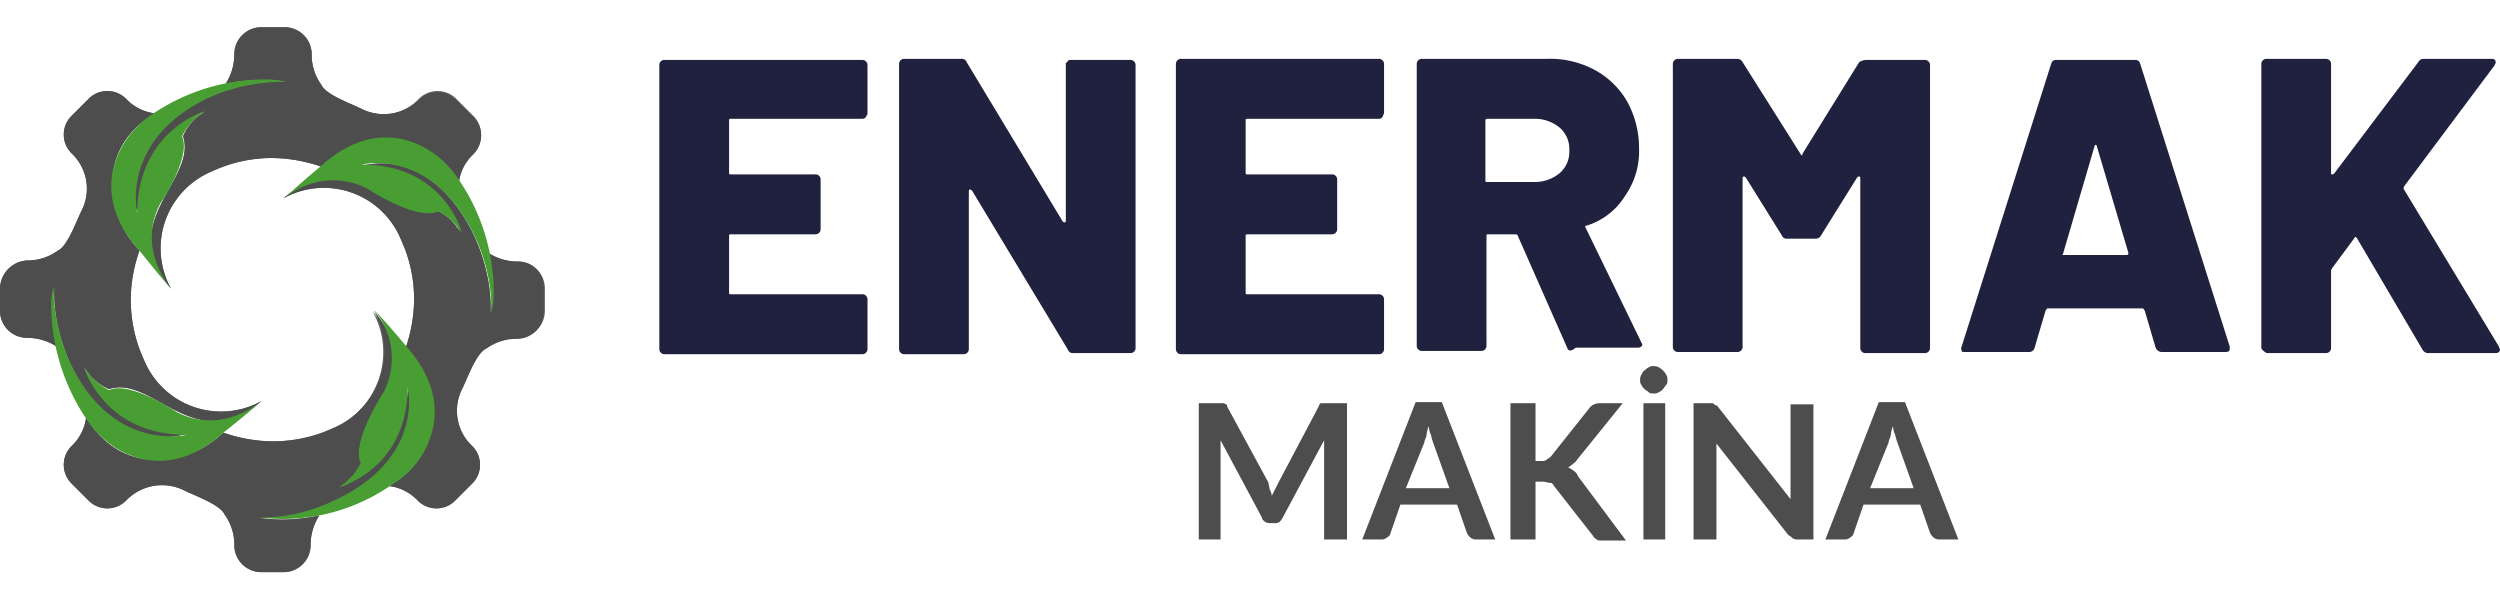
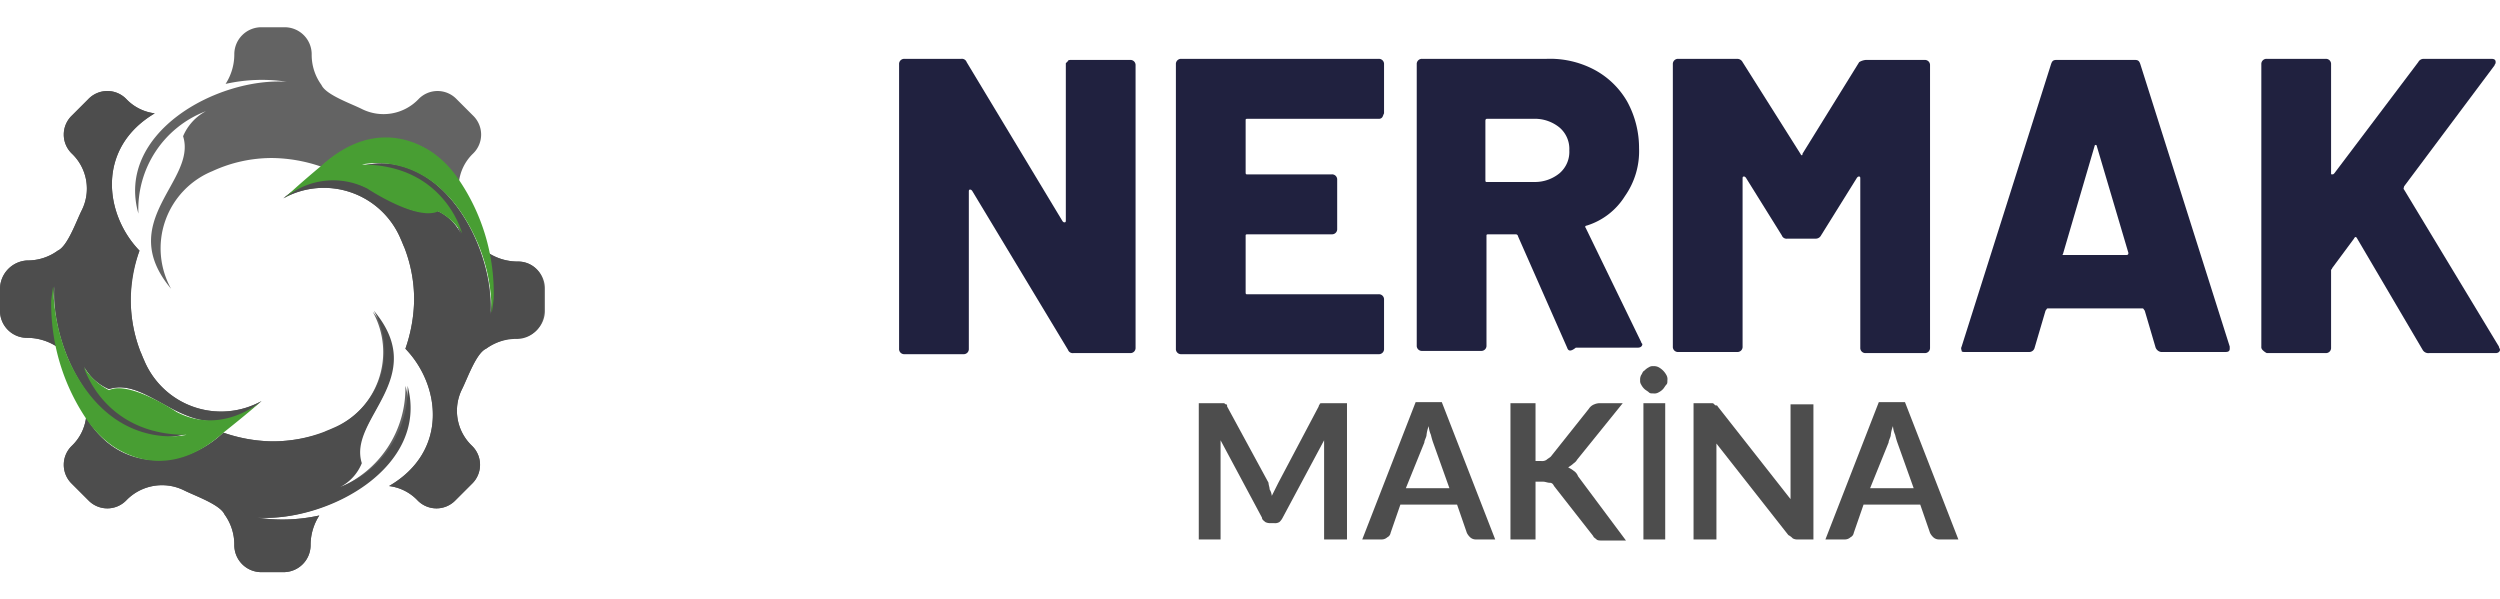
<svg xmlns="http://www.w3.org/2000/svg" id="Layer_1" data-name="Layer 1" height="55" viewBox="0 0 229.4 50">
  <path d="M47.5,31h0A2.48,2.48,0,0,0,50,28.5v-2A2.48,2.48,0,0,0,47.5,24h0a5,5,0,0,1-2.7-.8,15.63,15.63,0,0,1,.2,5.7c.4-6.4-4.7-15.7-12.1-13.6a9.9,9.9,0,0,1,9.4,6.2A4.45,4.45,0,0,0,40,19.3c-4.1,1.3-7.8-6.3-14-1.1A7.65,7.65,0,0,1,36.8,22c.1.2.2.5.3.7a13.19,13.19,0,0,1,.9,4.8,14.23,14.23,0,0,1-.8,4.5c3.2,3.3,4,9.4-1.5,12.6a4.32,4.32,0,0,1,2.6,1.3,2.42,2.42,0,0,0,3.5,0l1.5-1.5a2.42,2.42,0,0,0,0-3.5h0a4.44,4.44,0,0,1-.9-5.2c.5-1,1.3-3.3,2.2-3.7a5.34,5.34,0,0,1,2.9-1" transform="translate(0 -2.5)" style="fill:#636363;fill-rule:evenodd" />
  <path d="M6.6,40.9h0a2.42,2.42,0,0,0,0,3.5l1.5,1.5a2.42,2.42,0,0,0,3.5,0,4.56,4.56,0,0,1,5.3-.9c1,.5,3.3,1.3,3.7,2.2a4.68,4.68,0,0,1,.9,2.8h0A2.48,2.48,0,0,0,24,52.5h2A2.48,2.48,0,0,0,28.5,50h0a5,5,0,0,1,.8-2.7,15.63,15.63,0,0,1-5.7.2c6.4.4,15.7-4.7,13.6-12.1A9.9,9.9,0,0,1,31,44.8a5.52,5.52,0,0,0,2.1-2.2c-1.3-4.1,6.3-7.8,1.1-14a7.65,7.65,0,0,1-3.8,10.8c-.2.1-.5.2-.7.3a14.49,14.49,0,0,1-4.7.8,14.23,14.23,0,0,1-4.5-.8c-3.3,3.2-9.4,4-12.6-1.4a4.32,4.32,0,0,1-1.3,2.6" transform="translate(0 -2.5)" style="fill:#636363;fill-rule:evenodd" />
  <path d="M12.8,23c-3.2-3.3-4-9.4,1.4-12.6a4.32,4.32,0,0,1-2.6-1.3h0a2.42,2.42,0,0,0-3.5,0L6.6,10.6a2.42,2.42,0,0,0,0,3.5,4.44,4.44,0,0,1,.9,5.2c-.5,1-1.3,3.3-2.2,3.7a4.68,4.68,0,0,1-2.8.9h0A2.63,2.63,0,0,0,0,26.5H0v2A2.48,2.48,0,0,0,2.5,31h0a5,5,0,0,1,2.7.8A15.09,15.09,0,0,1,5,26.2c-.4,6.4,4.7,15.7,12.1,13.6a9.62,9.62,0,0,1-9.4-6.2A4.67,4.67,0,0,0,10,35.7c4.1-1.3,7.8,6.3,14,1.1A7.65,7.65,0,0,1,13.2,33c-.1-.2-.2-.5-.3-.7a13.19,13.19,0,0,1-.9-4.8,11.89,11.89,0,0,1,.8-4.5" transform="translate(0 -2.5)" style="fill:#636363;fill-rule:evenodd" />
  <path d="M43.4,14.1h0a2.42,2.42,0,0,0,0-3.5L41.9,9.1a2.42,2.42,0,0,0-3.5,0h0a4.44,4.44,0,0,1-5.2.9c-1-.5-3.3-1.3-3.7-2.2A4.68,4.68,0,0,1,28.6,5h0a2.48,2.48,0,0,0-2.5-2.5H24A2.48,2.48,0,0,0,21.5,5h0a5,5,0,0,1-.8,2.7,15.17,15.17,0,0,1,5.6-.2c-6.4-.4-15.7,4.7-13.6,12.1a9.62,9.62,0,0,1,6.2-9.4,4.67,4.67,0,0,0-2.1,2.3c1.3,4.1-6.3,7.8-1.1,14a7.65,7.65,0,0,1,3.8-10.8A13,13,0,0,1,25,14.5a14.23,14.23,0,0,1,4.5.8c3.3-3.2,9.4-4,12.6,1.5a4.32,4.32,0,0,1,1.3-2.7" transform="translate(0 -2.5)" style="fill:#636363;fill-rule:evenodd" />
  <path d="M47.5,24h0a5,5,0,0,1-2.7-.8,15.63,15.63,0,0,1,.2,5.7c.4-6.4-4.7-15.7-12.1-13.6a9.9,9.9,0,0,1,9.4,6.2A4.45,4.45,0,0,0,40,19.3c-4.1,1.3-7.8-6.3-14-1.1A7.65,7.65,0,0,1,36.8,22c.1.2.2.5.3.7a13.19,13.19,0,0,1,.9,4.8,14.23,14.23,0,0,1-.8,4.5c3.2,3.3,4,9.4-1.5,12.6a4.32,4.32,0,0,1,2.6,1.3,2.42,2.42,0,0,0,3.5,0l1.5-1.5a2.42,2.42,0,0,0,0-3.5h0a4.44,4.44,0,0,1-.9-5.2c.5-1,1.3-3.3,2.2-3.7a4.68,4.68,0,0,1,2.8-.9h0a2.48,2.48,0,0,0,2.5-2.5V26.5A2.34,2.34,0,0,0,47.5,24" transform="translate(0 -2.5)" style="fill:#4d4d4d;fill-rule:evenodd" />
  <path d="M37.4,35.4a9.67,9.67,0,0,1-6.2,9.3,4.26,4.26,0,0,0,2-2.2c-1.3-4.1,6.3-7.8,1.1-14a7.65,7.65,0,0,1-3.8,10.8c-.2.1-.5.2-.7.3a13.19,13.19,0,0,1-4.8.9,14.23,14.23,0,0,1-4.5-.8c-3.3,3.2-9.4,4-12.6-1.4a4.32,4.32,0,0,1-1.3,2.6,2.42,2.42,0,0,0,0,3.5l1.5,1.5a2.42,2.42,0,0,0,3.5,0,4.56,4.56,0,0,1,5.3-.9c1,.5,3.3,1.3,3.7,2.2a4.68,4.68,0,0,1,.9,2.8h0A2.48,2.48,0,0,0,24,52.5h2A2.48,2.48,0,0,0,28.5,50h0a5,5,0,0,1,.8-2.7,15.63,15.63,0,0,1-5.7.2c6.6.4,15.8-4.7,13.8-12.1" transform="translate(0 -2.5)" style="fill:#4d4d4d;fill-rule:evenodd" />
  <path d="M5,26.2c-.4,6.4,4.7,15.7,12.1,13.6a9.62,9.62,0,0,1-9.4-6.2A4.67,4.67,0,0,0,10,35.7c4.1-1.3,7.8,6.3,14,1.1A7.65,7.65,0,0,1,13.2,33c-.1-.2-.2-.5-.3-.7a13.19,13.19,0,0,1-.9-4.8,14.23,14.23,0,0,1,.8-4.5c-3.2-3.3-4-9.4,1.4-12.6a4.32,4.32,0,0,1-2.6-1.3h0a2.42,2.42,0,0,0-3.5,0L6.6,10.6a2.42,2.42,0,0,0,0,3.5,4.44,4.44,0,0,1,.9,5.2c-.5,1-1.3,3.3-2.2,3.7a4.68,4.68,0,0,1-2.8.9h0A2.63,2.63,0,0,0,0,26.5H0v2A2.48,2.48,0,0,0,2.5,31h0a5,5,0,0,1,2.7.8A15,15,0,0,1,5,26.2" transform="translate(0 -2.5)" style="fill:#4d4d4d;fill-rule:evenodd" />
-   <path d="M12.6,19.6a9.84,9.84,0,0,1,6.3-9.4,4.67,4.67,0,0,0-2.1,2.3c1.3,4.1-6.3,7.8-1.1,14a7.65,7.65,0,0,1,3.8-10.8A13,13,0,0,1,25,14.5a14.23,14.23,0,0,1,4.5.8c3.3-3.2,9.4-4,12.6,1.5a4.32,4.32,0,0,1,1.3-2.6h0a2.42,2.42,0,0,0,0-3.5L41.9,9.2a2.42,2.42,0,0,0-3.5,0h0a4.57,4.57,0,0,1-5.2.8c-1-.5-3.3-1.3-3.7-2.2A4.68,4.68,0,0,1,28.6,5h0a2.48,2.48,0,0,0-2.5-2.5H24A2.48,2.48,0,0,0,21.5,5h0a5,5,0,0,1-.8,2.7,15.17,15.17,0,0,1,5.6-.2c-6.5-.4-15.7,4.7-13.7,12.1" transform="translate(0 -2.5)" style="fill:#4d4d4d;fill-rule:evenodd" />
-   <path d="M13.8,10.6a9.19,9.19,0,0,0-2.2,2.2C10.1,15,9,18.8,12.8,23c0,0,1.9,2.4,2.9,3.5,0,0-3.2-3.6-1-7.8,0,0,2.9-4.3,2-6.2a6.06,6.06,0,0,1,2.1-2.3s-6.2,1.8-6.2,9.4c0,0-1.7-6.9,6.9-10.8A17.52,17.52,0,0,1,26,7.5c.7,0-1.1-.2-1.1-.2a18.43,18.43,0,0,0-11.1,3.3" transform="translate(0 -2.5)" style="fill:#489e33;fill-rule:evenodd" />
  <path d="M8.1,38.7a9.19,9.19,0,0,0,2.2,2.2c2.2,1.5,6,2.6,10.2-1.2,0,0,2.4-1.9,3.5-2.9,0,0-3.6,3.2-7.8,1,0,0-4.3-2.9-6.2-2a6.06,6.06,0,0,1-2.3-2.1s1.8,6.2,9.4,6.2c0,0-6.9,1.7-10.8-6.9a17.59,17.59,0,0,1-1.4-6.5c0-.7-.2,1.1-.2,1.1A18.92,18.92,0,0,0,8.1,38.7" transform="translate(0 -2.5)" style="fill:#489e33;fill-rule:evenodd" />
  <path d="M41.9,16.2A9.19,9.19,0,0,0,39.7,14c-2.2-1.5-6-2.6-10.2,1.2,0,0-2.3,1.9-3.4,3a6.88,6.88,0,0,1,7.6-.9s4.5,3,6.5,2.1a5.64,5.64,0,0,1,2.2,2s-1.6-6.3-9.2-6.3c0,0,6.6-1.7,10.5,6.9a15.8,15.8,0,0,1,1.4,6.5c0,.7.2-1.1.2-1.1a18.48,18.48,0,0,0-3.4-11.2" transform="translate(0 -2.5)" style="fill:#489e33;fill-rule:evenodd" />
-   <path d="M36.2,44.3a8,8,0,0,0,2.3-2.2c1.5-2.2,2.6-6-1.2-10.3,0,0-1.9-2.3-3-3.4a6.88,6.88,0,0,1,.9,7.6s-3,4.5-2.1,6.5a5.64,5.64,0,0,1-2,2.2s6.3-1.6,6.3-9.2c0,0,1.7,6.6-6.9,10.5A15.68,15.68,0,0,1,24,47.5c-.7,0,1.2.1,1.2.1a17.44,17.44,0,0,0,11-3.3" transform="translate(0 -2.5)" style="fill:#489e33;fill-rule:evenodd" />
-   <path d="M79.4,10.8a.37.37,0,0,1-.3.1h-12c-.1,0-.2,0-.2.1v4.8c0,.1,0,.2.1.2h7.8a.47.47,0,0,1,.5.5h0V21a.47.47,0,0,1-.5.5H67.1c-.1,0-.2,0-.2.1v5.2c0,.1,0,.2.1.2H79.1a.47.47,0,0,1,.5.5h0V32a.47.47,0,0,1-.5.5H61a.47.47,0,0,1-.5-.5h0V5.9a.46.46,0,0,1,.5-.4H79.1a.47.47,0,0,1,.5.5h0v4.5c-.1.1-.1.2-.2.3" transform="translate(0 -2.5)" style="fill:#20213f" />
  <path d="M98,5.6c0-.1.2-.1.3-.1h5.4a.47.47,0,0,1,.5.5h0V31.9a.47.47,0,0,1-.5.5H98.5a.46.46,0,0,1-.5-.3L89.2,17.5c-.1-.1-.1-.1-.2-.1s-.1.1-.1.2V32a.47.47,0,0,1-.5.5H83a.47.47,0,0,1-.5-.5h0V5.9a.47.47,0,0,1,.5-.5h5.2a.46.46,0,0,1,.5.3l8.8,14.6c.1.1.1.1.2.1s.1-.1.1-.2V5.8l.2-.2" transform="translate(0 -2.5)" style="fill:#20213f" />
  <path d="M126.8,10.8a.37.37,0,0,1-.3.1h-12c-.1,0-.2,0-.2.1v4.8c0,.1,0,.2.1.2h7.8a.47.47,0,0,1,.5.5h0V21a.47.47,0,0,1-.5.5h-7.7c-.1,0-.2,0-.2.1v5.2c0,.1,0,.2.1.2h12.1a.47.47,0,0,1,.5.5h0V32a.47.47,0,0,1-.5.5H108.4a.47.47,0,0,1-.5-.5h0V5.9a.47.47,0,0,1,.5-.5h18.1a.47.47,0,0,1,.5.5h0v4.5c-.1.2-.1.3-.2.4" transform="translate(0 -2.5)" style="fill:#20213f" />
  <path d="M143.8,31.9l-4.5-10.2a.22.22,0,0,0-.2-.2h-2.5c-.1,0-.2,0-.2.1V31.7a.47.47,0,0,1-.5.5h-5.4a.47.47,0,0,1-.5-.5h0V5.9a.47.47,0,0,1,.5-.5h11.4a8.68,8.68,0,0,1,4.4,1,7.62,7.62,0,0,1,3,2.9,8.86,8.86,0,0,1,1.1,4.3,7.16,7.16,0,0,1-1.3,4.4,6.34,6.34,0,0,1-3.5,2.7c-.1,0-.2.1-.1.2h0l5.1,10.5c0,.1.1.1.1.2s-.1.3-.4.3h-5.7c-.5.4-.7.3-.8,0m-7.5-20.8v5.4c0,.1,0,.2.1.2h4.4a3.57,3.57,0,0,0,2.3-.8,2.58,2.58,0,0,0,.9-2.1,2.58,2.58,0,0,0-.9-2.1,3.57,3.57,0,0,0-2.3-.8h-4.3c-.1,0-.2,0-.2.2h0" transform="translate(0 -2.5)" style="fill:#20213f" />
  <path d="M171.2,5.5h5.4a.47.47,0,0,1,.5.5h0V31.9a.47.47,0,0,1-.5.5h-5.4a.47.47,0,0,1-.5-.5h0V16.4c0-.1,0-.2-.1-.2s-.1,0-.2.1l-3.3,5.3a.55.55,0,0,1-.5.3H164a.46.46,0,0,1-.5-.3l-3.3-5.3c-.1-.1-.1-.1-.2-.1s-.1.1-.1.2V31.8a.47.47,0,0,1-.5.5H154a.47.47,0,0,1-.5-.5h0V5.9a.47.47,0,0,1,.5-.5h5.4a.55.55,0,0,1,.5.3l5.3,8.4c.1.2.2.2.2,0l5.2-8.4a1.42,1.42,0,0,1,.6-.2" transform="translate(0 -2.5)" style="fill:#20213f" />
  <path d="M197.8,31.9l-1-3.4c-.1-.1-.1-.2-.2-.2h-8.7c-.1,0-.1.1-.2.2l-1,3.4a.51.51,0,0,1-.5.4h-5.9c-.1,0-.3,0-.3-.1s-.1-.2,0-.4l8.2-25.9c.1-.3.2-.4.5-.4h7.2c.3,0,.4.1.5.4l8.2,25.9V32c0,.2-.1.3-.4.3h-5.9a.66.66,0,0,1-.5-.4m-8.4-8.5h5.7c.2,0,.2-.1.2-.2l-2.9-9.8a.1.1,0,0,0-.2,0l-2.9,9.9c-.1.1,0,.1.1.1" transform="translate(0 -2.5)" style="fill:#20213f" />
  <path d="M207.6,32.1a.37.37,0,0,1-.1-.3V5.9a.47.47,0,0,1,.5-.5h5.4a.47.47,0,0,1,.5.5h0v10c0,.1,0,.1.1.1s.1,0,.2-.1l7.7-10.2a.55.55,0,0,1,.5-.3h6.2c.3,0,.4.1.4.3s-.1.2-.1.3l-8.3,11.1c0,.1-.1.2,0,.3l8.7,14.4c0,.1.1.2.1.3s-.1.3-.4.3h-6.1a.6.6,0,0,1-.6-.3l-6-10.2q-.15-.3-.3,0l-2,2.7c0,.1-.1.1-.1.2v7.1a.47.47,0,0,1-.5.5H208a1.38,1.38,0,0,1-.4-.3" transform="translate(0 -2.5)" style="fill:#20213f" />
  <path d="M116.5,44.9a1.42,1.42,0,0,1,.2.6l.3-.6.3-.6,3.7-7a.35.35,0,0,1,.1-.2c0-.1.1-.1.2-.1h2.3V49.5h-2.1V40.4l-3.8,7.1a1.38,1.38,0,0,1-.3.4.75.75,0,0,1-.5.1h-.3a.9.9,0,0,1-.5-.1c-.1-.1-.3-.2-.3-.4L112,40.4v9.1h-2V37h2.3c.1,0,.1.1.2.1s.1.1.1.2l3.8,7C116.4,44.5,116.5,44.7,116.5,44.9Z" transform="translate(0 -2.5)" style="fill:#4d4d4d" />
  <path d="M137.2,49.5h-1.8a.76.76,0,0,1-.5-.2,1.38,1.38,0,0,1-.3-.4l-.9-2.6h-5.2l-.9,2.6a.54.54,0,0,1-.3.4.76.76,0,0,1-.5.2H125l4.9-12.6h2.4ZM129,44.8h4l-1.5-4.2a6.37,6.37,0,0,1-.2-.7,2.35,2.35,0,0,1-.2-.8,3.09,3.09,0,0,0-.2.8c0,.2-.2.5-.2.7Z" transform="translate(0 -2.5)" style="fill:#4d4d4d" />
  <path d="M140.9,42.3h.5a.75.75,0,0,0,.5-.1c.1-.1.3-.2.4-.3l3.5-4.4a1,1,0,0,1,.5-.4,1.27,1.27,0,0,1,.6-.1h2l-4.2,5.2c-.1.2-.3.3-.4.4s-.3.2-.4.3a2.19,2.19,0,0,1,.5.3,1,1,0,0,1,.4.5l4.4,5.9h-2.1c-.3,0-.5,0-.6-.1s-.3-.2-.3-.3l-3.6-4.6c-.1-.2-.2-.3-.4-.3s-.4-.1-.6-.1h-.7v5.3h-2.3V37h2.3v5.3Z" transform="translate(0 -2.5)" style="fill:#4d4d4d" />
  <path d="M153,34.9c0,.2,0,.3-.1.4s-.2.3-.3.4a1.38,1.38,0,0,1-.4.3.75.75,0,0,1-.5.1c-.2,0-.3,0-.4-.1s-.3-.2-.4-.3a1.38,1.38,0,0,1-.3-.4.6.6,0,0,1-.1-.4.9.9,0,0,1,.1-.5c.1-.1.1-.3.3-.4a1.38,1.38,0,0,1,.4-.3.6.6,0,0,1,.4-.1.9.9,0,0,1,.5.1,1.77,1.77,0,0,1,.7.7A.75.75,0,0,1,153,34.9Zm-.2,14.6h-2V37h2Z" transform="translate(0 -2.5)" style="fill:#4d4d4d" />
  <path d="M157.1,37c.1,0,.1,0,.2.1s.1.1.2.1.1.1.2.2l6.6,8.4V37.1h2.1V49.5H165a.9.9,0,0,1-.5-.1,1.38,1.38,0,0,0-.4-.3l-6.6-8.4v8.8h-2.1V37h1.7Z" transform="translate(0 -2.5)" style="fill:#4d4d4d" />
  <path d="M179.7,49.5h-1.8a.76.76,0,0,1-.5-.2,1.38,1.38,0,0,1-.3-.4l-.9-2.6H171l-.9,2.6a.54.54,0,0,1-.3.4.76.76,0,0,1-.5.2h-1.8l4.9-12.6h2.4Zm-8.1-4.7h4l-1.5-4.2a6.37,6.37,0,0,1-.2-.7,2.35,2.35,0,0,1-.2-.8,3.09,3.09,0,0,0-.2.8c0,.2-.2.5-.2.7Z" transform="translate(0 -2.5)" style="fill:#4d4d4d" />
</svg>